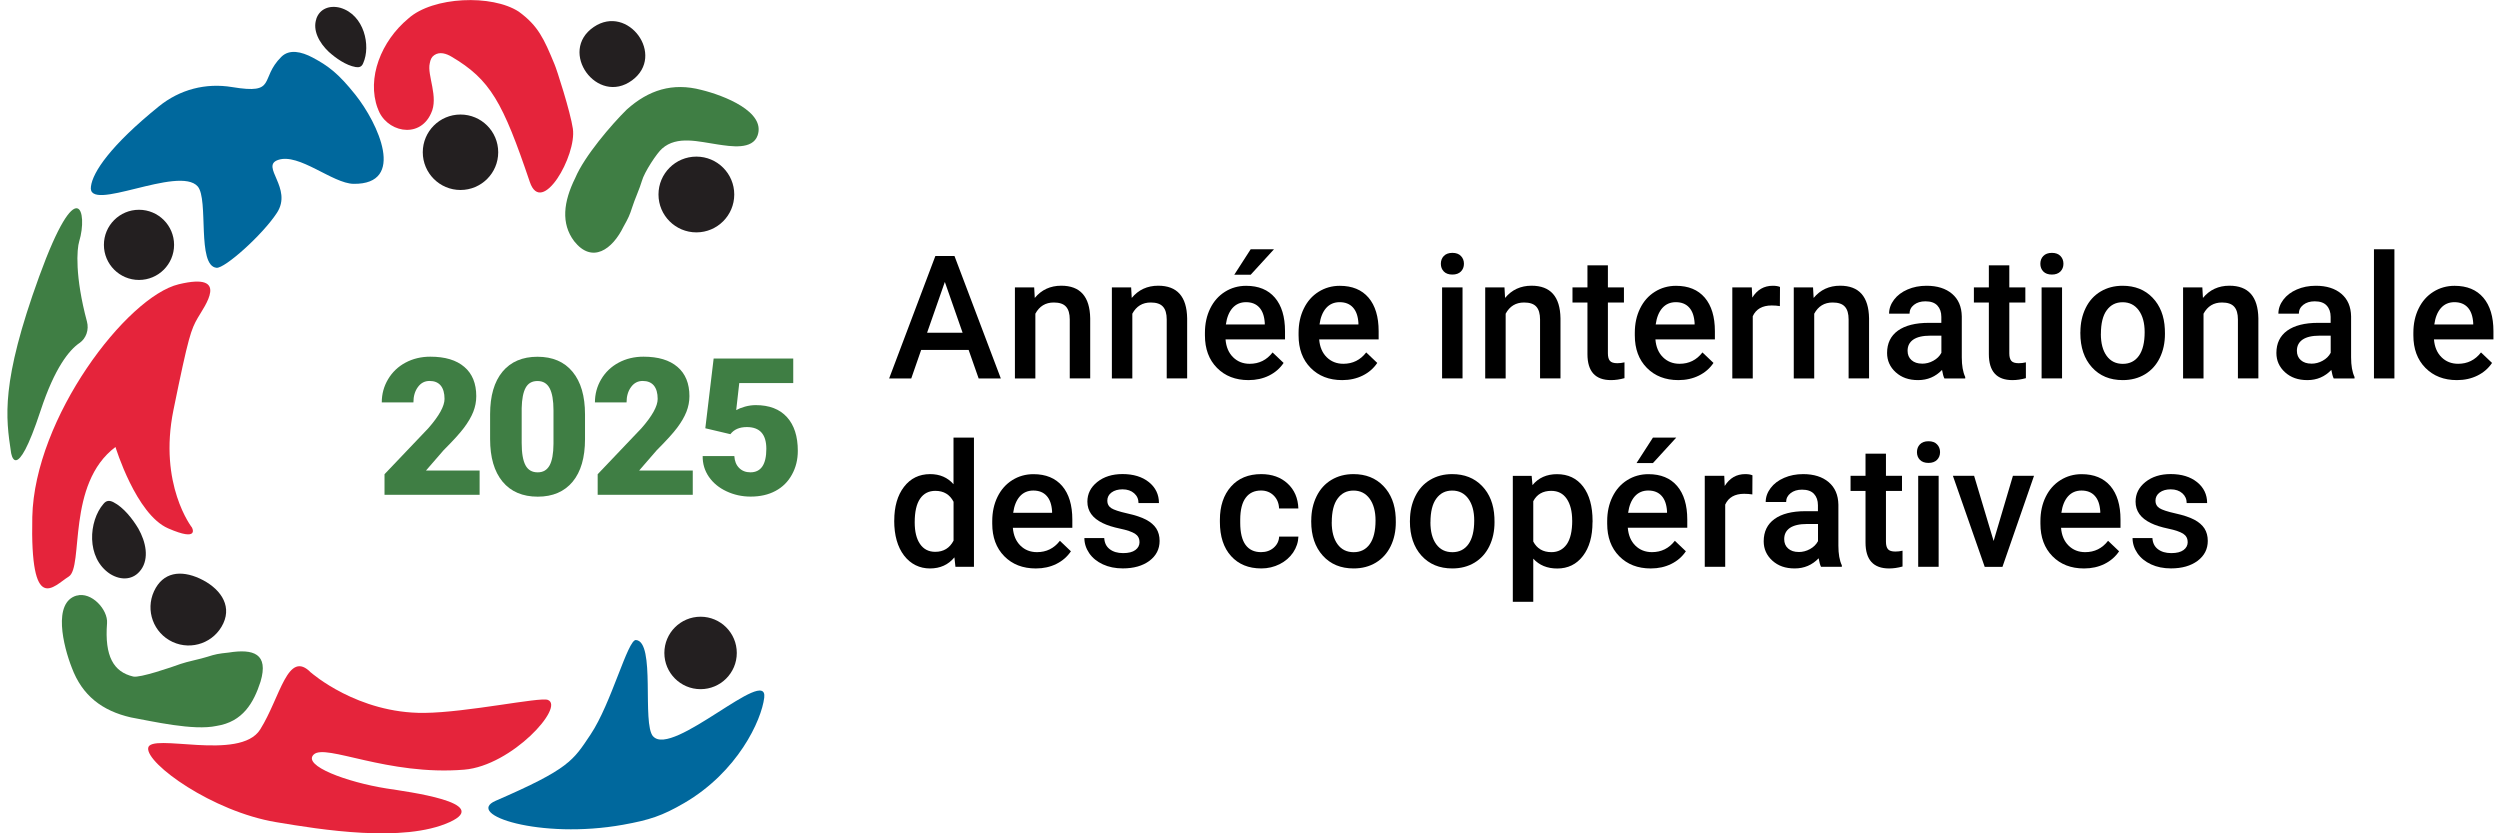
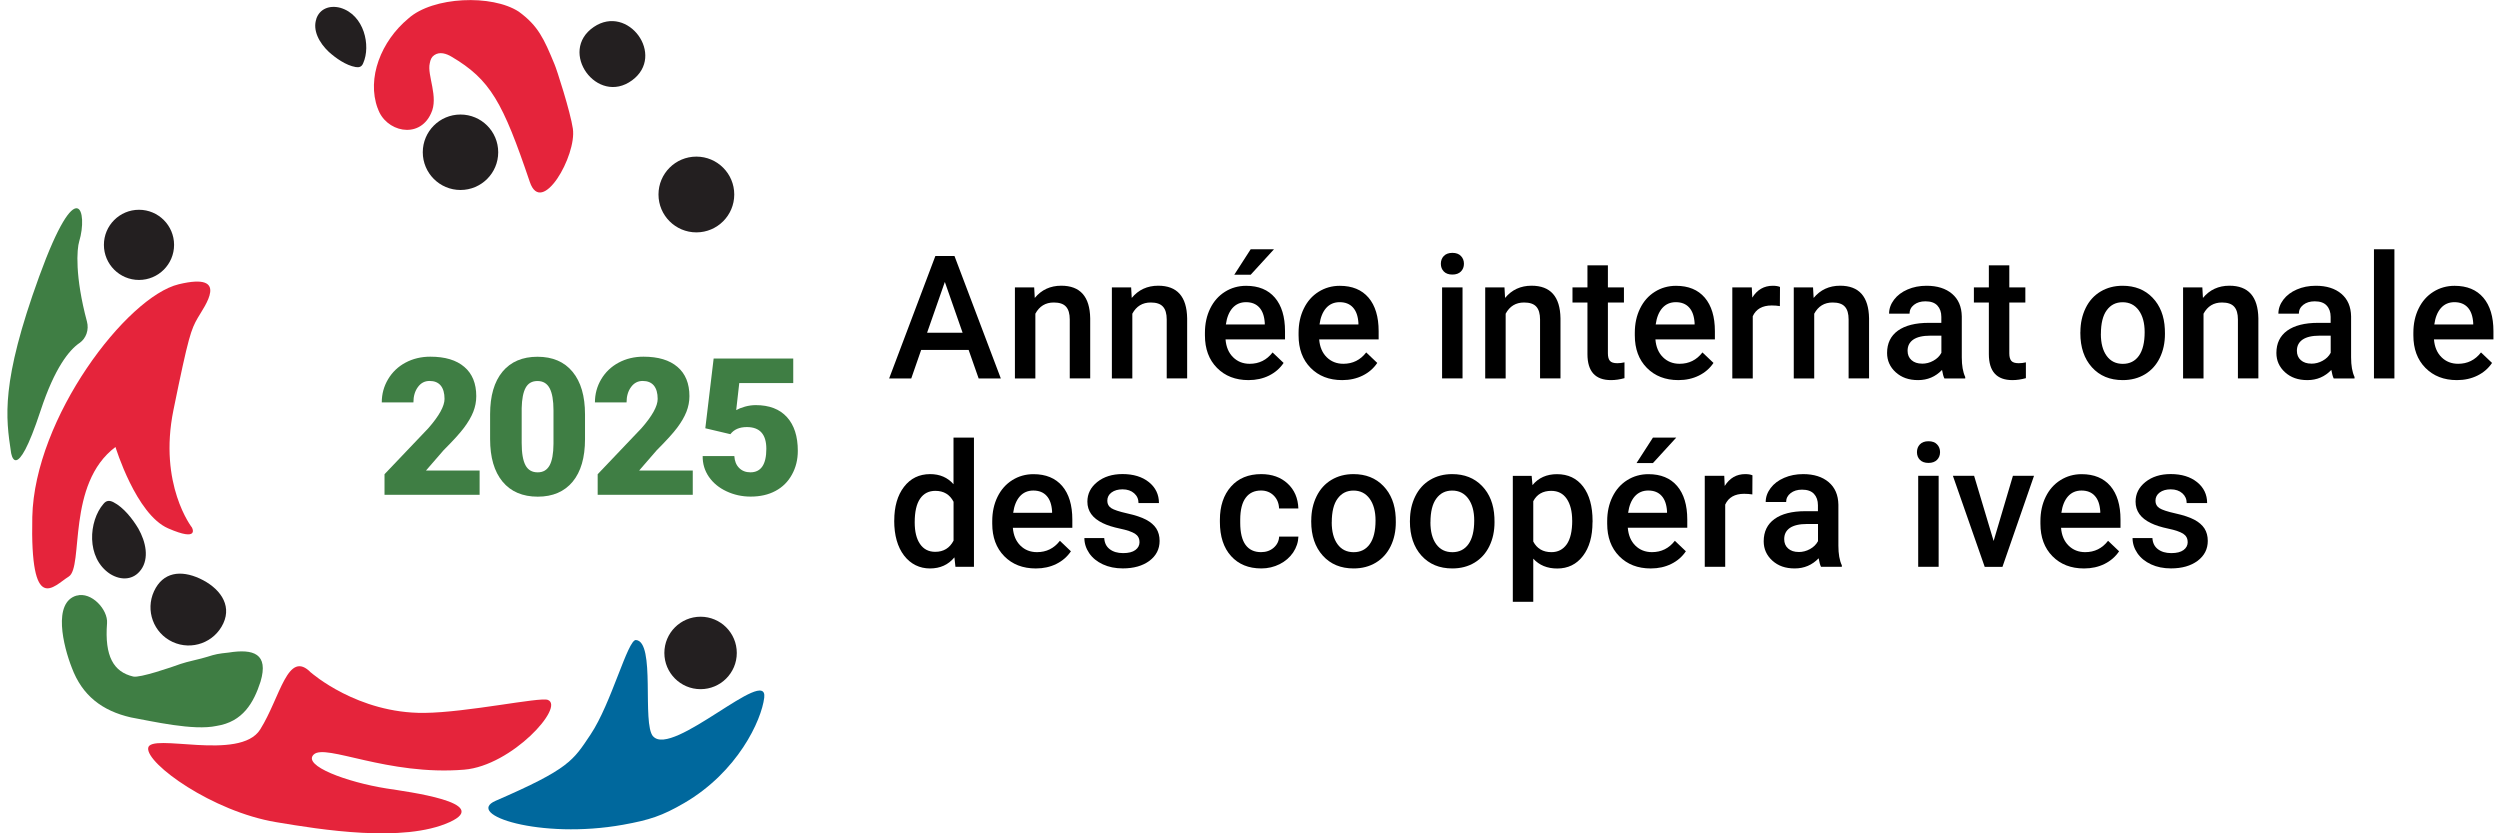
<svg xmlns="http://www.w3.org/2000/svg" width="144" height="48" viewBox="0 0 144 48" fill="none">
  <g clip-path="url(#clip0_6085_1466)">
    <path d="M55.79 20.155H53.059L52.489 21.798H51.215L53.877 14.746H54.978L57.647 21.798H56.37L55.793 20.155H55.79ZM53.403 19.166H55.446L54.423 16.24L53.4 19.166H53.403Z" fill="black" />
    <path d="M59.569 16.556L59.603 17.161C59.99 16.693 60.499 16.457 61.128 16.457C62.219 16.457 62.774 17.083 62.796 18.332V21.795H61.618V18.401C61.618 18.069 61.546 17.821 61.401 17.663C61.258 17.502 61.023 17.424 60.697 17.424C60.223 17.424 59.869 17.638 59.637 18.069V21.798H58.459V16.556H59.569Z" fill="black" />
    <path d="M65.154 16.556L65.188 17.161C65.575 16.693 66.084 16.457 66.713 16.457C67.804 16.457 68.359 17.083 68.38 18.332V21.795H67.203V18.401C67.203 18.069 67.131 17.821 66.986 17.663C66.843 17.502 66.608 17.424 66.282 17.424C65.808 17.424 65.454 17.638 65.222 18.069V21.798H64.044V16.556H65.154Z" fill="black" />
    <path d="M71.912 21.894C71.165 21.894 70.561 21.658 70.099 21.19C69.634 20.719 69.404 20.096 69.404 19.315V19.169C69.404 18.645 69.507 18.177 69.708 17.768C69.91 17.356 70.192 17.037 70.557 16.807C70.923 16.578 71.329 16.463 71.779 16.463C72.492 16.463 73.043 16.689 73.434 17.145C73.822 17.601 74.017 18.245 74.017 19.076V19.55H70.591C70.626 19.985 70.771 20.326 71.025 20.576C71.28 20.828 71.599 20.955 71.983 20.955C72.523 20.955 72.963 20.738 73.301 20.301L73.936 20.905C73.725 21.218 73.446 21.46 73.096 21.634C72.746 21.807 72.352 21.894 71.918 21.894H71.912ZM71.772 17.405C71.45 17.405 71.19 17.52 70.991 17.743C70.793 17.97 70.666 18.286 70.61 18.689H72.851V18.602C72.826 18.208 72.721 17.911 72.535 17.709C72.352 17.508 72.095 17.405 71.769 17.405H71.772ZM72.039 14.358H73.381L72.039 15.825H71.094L72.039 14.358Z" fill="black" />
    <path d="M77.306 21.894C76.558 21.894 75.954 21.658 75.492 21.19C75.027 20.719 74.798 20.096 74.798 19.315V19.169C74.798 18.645 74.9 18.177 75.102 17.768C75.303 17.356 75.585 17.036 75.951 16.807C76.317 16.578 76.723 16.463 77.172 16.463C77.885 16.463 78.437 16.689 78.828 17.145C79.215 17.601 79.41 18.245 79.41 19.076V19.55H75.985C76.019 19.984 76.165 20.325 76.419 20.576C76.673 20.827 76.993 20.954 77.377 20.954C77.916 20.954 78.356 20.738 78.694 20.3L79.33 20.905C79.119 21.218 78.84 21.46 78.49 21.633C78.139 21.807 77.746 21.894 77.312 21.894H77.306ZM77.166 17.405C76.844 17.405 76.583 17.52 76.385 17.743C76.186 17.969 76.059 18.286 76.004 18.689H78.245V18.602C78.22 18.208 78.115 17.91 77.929 17.709C77.746 17.508 77.489 17.405 77.163 17.405H77.166Z" fill="black" />
    <path d="M82.993 15.195C82.993 15.015 83.049 14.863 83.164 14.745C83.278 14.627 83.443 14.565 83.656 14.565C83.87 14.565 84.035 14.624 84.149 14.745C84.267 14.866 84.323 15.015 84.323 15.195C84.323 15.374 84.264 15.52 84.149 15.638C84.032 15.756 83.867 15.815 83.656 15.815C83.446 15.815 83.278 15.756 83.164 15.638C83.049 15.52 82.993 15.371 82.993 15.195ZM84.242 21.797H83.064V16.555H84.242V21.797Z" fill="black" />
    <path d="M86.658 16.556L86.692 17.161C87.079 16.693 87.588 16.457 88.217 16.457C89.308 16.457 89.863 17.083 89.884 18.332V21.795H88.707V18.401C88.707 18.069 88.635 17.821 88.49 17.663C88.347 17.502 88.111 17.424 87.786 17.424C87.312 17.424 86.958 17.638 86.726 18.069V21.798H85.548V16.556H86.658Z" fill="black" />
    <path d="M92.615 15.282V16.556H93.539V17.427H92.615V20.354C92.615 20.555 92.655 20.698 92.733 20.787C92.81 20.877 92.953 20.921 93.157 20.921C93.294 20.921 93.43 20.905 93.57 20.871V21.782C93.3 21.857 93.043 21.894 92.795 21.894C91.889 21.894 91.437 21.395 91.437 20.397V17.427H90.575V16.556H91.437V15.282H92.615Z" fill="black" />
    <path d="M96.673 21.894C95.926 21.894 95.321 21.658 94.859 21.19C94.394 20.719 94.165 20.096 94.165 19.315V19.169C94.165 18.645 94.267 18.177 94.469 17.768C94.67 17.356 94.952 17.036 95.318 16.807C95.684 16.578 96.09 16.463 96.54 16.463C97.252 16.463 97.804 16.689 98.195 17.145C98.582 17.601 98.778 18.245 98.778 19.076V19.55H95.352C95.386 19.984 95.532 20.325 95.786 20.576C96.04 20.827 96.36 20.954 96.744 20.954C97.283 20.954 97.724 20.738 98.061 20.3L98.697 20.905C98.486 21.218 98.207 21.46 97.857 21.633C97.507 21.807 97.113 21.894 96.679 21.894H96.673ZM96.53 17.405C96.208 17.405 95.947 17.52 95.749 17.743C95.551 17.969 95.424 18.286 95.368 18.689H97.609V18.602C97.584 18.208 97.479 17.91 97.293 17.709C97.11 17.508 96.853 17.405 96.527 17.405H96.53Z" fill="black" />
    <path d="M102.531 17.632C102.376 17.607 102.215 17.595 102.05 17.595C101.511 17.595 101.148 17.802 100.959 18.214V21.798H99.781V16.556H100.903L100.931 17.142C101.216 16.686 101.61 16.46 102.112 16.46C102.28 16.46 102.419 16.482 102.528 16.528L102.521 17.632H102.531Z" fill="black" />
    <path d="M104.431 16.556L104.465 17.161C104.853 16.693 105.361 16.457 105.99 16.457C107.081 16.457 107.636 17.083 107.658 18.332V21.795H106.48V18.401C106.48 18.069 106.409 17.821 106.263 17.663C106.12 17.502 105.885 17.424 105.559 17.424C105.085 17.424 104.732 17.638 104.499 18.069V21.798H103.321V16.556H104.431Z" fill="black" />
    <path d="M111.998 21.798C111.945 21.699 111.901 21.534 111.861 21.308C111.486 21.699 111.027 21.894 110.485 21.894C109.942 21.894 109.53 21.745 109.195 21.444C108.864 21.144 108.696 20.772 108.696 20.332C108.696 19.774 108.904 19.346 109.319 19.045C109.735 18.748 110.327 18.596 111.099 18.596H111.821V18.252C111.821 17.979 111.743 17.762 111.595 17.601C111.443 17.436 111.213 17.356 110.903 17.356C110.634 17.356 110.417 17.424 110.246 17.557C110.076 17.691 109.989 17.861 109.989 18.069H108.811C108.811 17.78 108.907 17.514 109.096 17.263C109.285 17.012 109.546 16.816 109.874 16.674C110.203 16.531 110.569 16.46 110.972 16.46C111.585 16.46 112.075 16.615 112.438 16.922C112.803 17.232 112.989 17.663 112.999 18.224V20.586C112.999 21.057 113.064 21.432 113.197 21.714V21.798H111.994H111.998ZM110.705 20.948C110.937 20.948 111.158 20.893 111.362 20.778C111.567 20.666 111.722 20.515 111.824 20.322V19.334H111.189C110.751 19.334 110.426 19.411 110.206 19.56C109.986 19.712 109.877 19.925 109.877 20.204C109.877 20.431 109.952 20.611 110.104 20.744C110.252 20.877 110.454 20.945 110.708 20.945L110.705 20.948Z" fill="black" />
    <path d="M115.736 15.282V16.556H116.66V17.427H115.736V20.354C115.736 20.555 115.776 20.698 115.854 20.787C115.931 20.877 116.074 20.921 116.278 20.921C116.415 20.921 116.551 20.905 116.691 20.871V21.782C116.421 21.857 116.164 21.894 115.916 21.894C115.011 21.894 114.558 21.395 114.558 20.397V17.427H113.696V16.556H114.558V15.282H115.736Z" fill="black" />
-     <path d="M117.524 15.195C117.524 15.015 117.58 14.863 117.695 14.745C117.81 14.627 117.974 14.565 118.188 14.565C118.402 14.565 118.566 14.624 118.681 14.745C118.798 14.866 118.854 15.015 118.854 15.195C118.854 15.374 118.795 15.52 118.681 15.638C118.563 15.756 118.399 15.815 118.188 15.815C117.977 15.815 117.81 15.756 117.695 15.638C117.58 15.52 117.524 15.371 117.524 15.195ZM118.774 21.797H117.596V16.555H118.774V21.797Z" fill="black" />
    <path d="M119.831 19.129C119.831 18.614 119.934 18.152 120.135 17.74C120.336 17.328 120.625 17.012 120.994 16.792C121.363 16.572 121.784 16.46 122.261 16.46C122.968 16.46 123.542 16.686 123.982 17.142C124.422 17.598 124.661 18.202 124.695 18.952L124.701 19.228C124.701 19.746 124.602 20.208 124.403 20.614C124.205 21.02 123.92 21.336 123.551 21.559C123.182 21.782 122.754 21.894 122.271 21.894C121.53 21.894 120.941 21.649 120.495 21.156C120.051 20.663 119.828 20.006 119.828 19.188V19.129H119.831ZM121.009 19.231C121.009 19.77 121.121 20.192 121.344 20.499C121.567 20.806 121.877 20.958 122.274 20.958C122.671 20.958 122.981 20.803 123.201 20.493C123.421 20.183 123.532 19.73 123.532 19.132C123.532 18.602 123.418 18.183 123.191 17.873C122.965 17.564 122.655 17.409 122.265 17.409C121.874 17.409 121.576 17.56 121.35 17.867C121.124 18.171 121.012 18.63 121.012 19.234L121.009 19.231Z" fill="black" />
    <path d="M126.855 16.556L126.889 17.161C127.276 16.693 127.785 16.457 128.414 16.457C129.505 16.457 130.06 17.083 130.082 18.332V21.795H128.904V18.401C128.904 18.069 128.832 17.821 128.687 17.663C128.544 17.502 128.309 17.424 127.983 17.424C127.509 17.424 127.156 17.638 126.923 18.069V21.798H125.745V16.556H126.855Z" fill="black" />
    <path d="M134.421 21.798C134.369 21.699 134.325 21.534 134.285 21.308C133.91 21.699 133.451 21.894 132.909 21.894C132.366 21.894 131.954 21.745 131.619 21.444C131.288 21.144 131.12 20.772 131.12 20.332C131.12 19.774 131.328 19.346 131.743 19.045C132.159 18.748 132.751 18.596 133.522 18.596H134.245V18.252C134.245 17.979 134.167 17.762 134.018 17.601C133.867 17.436 133.637 17.356 133.327 17.356C133.057 17.356 132.84 17.424 132.67 17.557C132.5 17.691 132.413 17.861 132.413 18.069H131.235C131.235 17.78 131.331 17.514 131.52 17.263C131.709 17.012 131.969 16.816 132.298 16.674C132.627 16.531 132.992 16.46 133.395 16.46C134.009 16.46 134.499 16.615 134.862 16.922C135.227 17.232 135.413 17.663 135.423 18.224V20.586C135.423 21.057 135.488 21.432 135.621 21.714V21.798H134.418H134.421ZM133.129 20.948C133.361 20.948 133.581 20.893 133.786 20.778C133.991 20.666 134.145 20.515 134.248 20.322V19.334H133.612C133.175 19.334 132.85 19.411 132.63 19.56C132.41 19.712 132.301 19.925 132.301 20.204C132.301 20.431 132.376 20.611 132.527 20.744C132.676 20.877 132.878 20.945 133.132 20.945L133.129 20.948Z" fill="black" />
    <path d="M137.918 21.798H136.74V14.358H137.918V21.798Z" fill="black" />
    <path d="M141.517 21.894C140.77 21.894 140.166 21.658 139.704 21.19C139.239 20.719 139.01 20.096 139.01 19.315V19.169C139.01 18.645 139.112 18.177 139.314 17.768C139.515 17.356 139.797 17.036 140.163 16.807C140.529 16.578 140.935 16.463 141.384 16.463C142.097 16.463 142.649 16.689 143.039 17.145C143.427 17.601 143.622 18.245 143.622 19.076V19.55H140.197C140.231 19.984 140.377 20.325 140.631 20.576C140.885 20.827 141.204 20.954 141.589 20.954C142.128 20.954 142.568 20.738 142.906 20.3L143.542 20.905C143.331 21.218 143.052 21.46 142.702 21.633C142.351 21.807 141.958 21.894 141.524 21.894H141.517ZM141.378 17.405C141.056 17.405 140.795 17.52 140.597 17.743C140.398 17.969 140.271 18.286 140.216 18.689H142.457V18.602C142.432 18.208 142.327 17.91 142.141 17.709C141.958 17.508 141.7 17.405 141.375 17.405H141.378Z" fill="black" />
    <path d="M51.509 29.987C51.509 29.181 51.695 28.53 52.07 28.043C52.445 27.554 52.947 27.309 53.577 27.309C54.131 27.309 54.581 27.501 54.922 27.891V25.207H56.1V32.647H55.033L54.974 32.104C54.621 32.532 54.153 32.743 53.564 32.743C52.975 32.743 52.454 32.495 52.076 32.002C51.698 31.509 51.506 30.836 51.506 29.987H51.509ZM52.687 30.089C52.687 30.622 52.789 31.038 52.994 31.335C53.198 31.633 53.49 31.785 53.868 31.785C54.348 31.785 54.702 31.571 54.925 31.14V28.902C54.708 28.483 54.361 28.273 53.877 28.273C53.496 28.273 53.201 28.425 52.997 28.725C52.789 29.026 52.687 29.482 52.687 30.089Z" fill="black" />
    <path d="M59.661 32.743C58.914 32.743 58.309 32.508 57.848 32.04C57.383 31.569 57.153 30.945 57.153 30.164V30.019C57.153 29.495 57.256 29.027 57.457 28.617C57.659 28.205 57.941 27.886 58.306 27.657C58.672 27.427 59.078 27.312 59.528 27.312C60.241 27.312 60.792 27.539 61.183 27.994C61.571 28.45 61.766 29.095 61.766 29.926V30.4H58.34C58.375 30.834 58.52 31.175 58.775 31.426C59.029 31.677 59.348 31.804 59.732 31.804C60.272 31.804 60.712 31.587 61.05 31.15L61.685 31.755C61.474 32.068 61.195 32.309 60.845 32.483C60.495 32.657 60.101 32.743 59.667 32.743H59.661ZM59.522 28.255C59.199 28.255 58.939 28.369 58.74 28.593C58.542 28.819 58.415 29.135 58.359 29.538H60.6V29.451C60.575 29.058 60.47 28.76 60.284 28.559C60.101 28.357 59.844 28.255 59.518 28.255H59.522Z" fill="black" />
    <path d="M65.634 31.221C65.634 31.01 65.547 30.852 65.374 30.74C65.2 30.632 64.915 30.532 64.515 30.449C64.115 30.365 63.781 30.26 63.514 30.13C62.925 29.844 62.633 29.435 62.633 28.896C62.633 28.443 62.823 28.065 63.204 27.761C63.585 27.458 64.069 27.306 64.658 27.306C65.284 27.306 65.789 27.461 66.177 27.771C66.561 28.081 66.756 28.484 66.756 28.976H65.578C65.578 28.75 65.495 28.561 65.327 28.412C65.16 28.264 64.937 28.186 64.658 28.186C64.4 28.186 64.19 28.245 64.025 28.366C63.861 28.487 63.781 28.645 63.781 28.846C63.781 29.026 63.855 29.169 64.007 29.268C64.159 29.367 64.466 29.469 64.927 29.572C65.389 29.674 65.752 29.795 66.015 29.934C66.279 30.074 66.474 30.244 66.601 30.439C66.728 30.638 66.793 30.877 66.793 31.156C66.793 31.627 66.598 32.008 66.208 32.303C65.817 32.594 65.306 32.74 64.673 32.74C64.242 32.74 63.861 32.662 63.526 32.507C63.191 32.352 62.928 32.138 62.742 31.869C62.556 31.596 62.46 31.304 62.46 30.991H63.604C63.619 31.27 63.725 31.484 63.92 31.633C64.115 31.782 64.369 31.859 64.689 31.859C65.008 31.859 65.234 31.8 65.395 31.683C65.557 31.565 65.637 31.41 65.637 31.221H65.634Z" fill="black" />
    <path d="M72.637 31.803C72.931 31.803 73.173 31.716 73.368 31.546C73.561 31.375 73.666 31.165 73.678 30.91H74.788C74.776 31.236 74.674 31.54 74.484 31.825C74.292 32.107 74.035 32.33 73.71 32.495C73.384 32.659 73.031 32.742 72.652 32.742C71.918 32.742 71.338 32.504 70.91 32.03C70.48 31.555 70.266 30.898 70.266 30.064V29.943C70.266 29.147 70.48 28.508 70.904 28.028C71.329 27.547 71.912 27.309 72.646 27.309C73.269 27.309 73.778 27.491 74.168 27.854C74.559 28.217 74.766 28.694 74.785 29.286H73.675C73.663 28.986 73.561 28.738 73.368 28.545C73.176 28.353 72.931 28.254 72.634 28.254C72.253 28.254 71.958 28.393 71.754 28.669C71.546 28.945 71.44 29.364 71.437 29.925V30.114C71.437 30.681 71.54 31.106 71.744 31.385C71.949 31.664 72.246 31.803 72.634 31.803H72.637Z" fill="black" />
    <path d="M75.529 29.977C75.529 29.463 75.632 29.001 75.833 28.589C76.035 28.177 76.323 27.86 76.692 27.64C77.061 27.42 77.482 27.309 77.96 27.309C78.666 27.309 79.24 27.535 79.68 27.991C80.12 28.446 80.359 29.051 80.393 29.801L80.399 30.077C80.399 30.594 80.3 31.056 80.102 31.462C79.903 31.868 79.618 32.184 79.249 32.408C78.88 32.631 78.453 32.742 77.969 32.742C77.228 32.742 76.639 32.498 76.193 32.005C75.749 31.512 75.526 30.855 75.526 30.036V29.977H75.529ZM76.707 30.08C76.707 30.619 76.819 31.041 77.042 31.348C77.265 31.654 77.575 31.806 77.972 31.806C78.369 31.806 78.679 31.651 78.899 31.341C79.119 31.031 79.231 30.579 79.231 29.981C79.231 29.451 79.116 29.032 78.89 28.722C78.663 28.412 78.353 28.257 77.963 28.257C77.572 28.257 77.275 28.409 77.048 28.716C76.822 29.02 76.71 29.478 76.71 30.083L76.707 30.08Z" fill="black" />
    <path d="M81.214 29.977C81.214 29.463 81.316 29.001 81.518 28.589C81.719 28.177 82.008 27.86 82.376 27.64C82.745 27.42 83.167 27.309 83.644 27.309C84.351 27.309 84.924 27.535 85.365 27.991C85.805 28.446 86.043 29.051 86.078 29.801L86.084 30.077C86.084 30.594 85.985 31.056 85.786 31.462C85.588 31.868 85.303 32.184 84.934 32.408C84.565 32.631 84.137 32.742 83.654 32.742C82.913 32.742 82.324 32.498 81.877 32.005C81.434 31.512 81.211 30.855 81.211 30.036V29.977H81.214ZM82.392 30.08C82.392 30.619 82.504 31.041 82.727 31.348C82.95 31.654 83.26 31.806 83.657 31.806C84.053 31.806 84.363 31.651 84.584 31.341C84.804 31.031 84.915 30.579 84.915 29.981C84.915 29.451 84.8 29.032 84.574 28.722C84.348 28.412 84.038 28.257 83.647 28.257C83.257 28.257 82.959 28.409 82.733 28.716C82.507 29.02 82.395 29.478 82.395 30.083L82.392 30.08Z" fill="black" />
    <path d="M91.728 30.081C91.728 30.893 91.546 31.538 91.177 32.021C90.808 32.505 90.315 32.746 89.695 32.746C89.122 32.746 88.66 32.557 88.316 32.179V34.665H87.138V27.409H88.223L88.272 27.942C88.616 27.523 89.088 27.312 89.683 27.312C90.321 27.312 90.823 27.551 91.186 28.025C91.549 28.503 91.732 29.163 91.732 30.009V30.081H91.728ZM90.557 29.978C90.557 29.454 90.451 29.039 90.244 28.732C90.036 28.425 89.738 28.273 89.351 28.273C88.871 28.273 88.523 28.472 88.316 28.869V31.193C88.529 31.599 88.877 31.804 89.363 31.804C89.738 31.804 90.03 31.652 90.244 31.352C90.454 31.051 90.56 30.592 90.56 29.978H90.557Z" fill="black" />
    <path d="M95.082 32.743C94.335 32.743 93.73 32.507 93.269 32.039C92.804 31.568 92.574 30.945 92.574 30.164V30.018C92.574 29.494 92.677 29.026 92.878 28.617C93.079 28.204 93.362 27.885 93.727 27.656C94.093 27.427 94.499 27.312 94.949 27.312C95.662 27.312 96.213 27.538 96.604 27.994C96.991 28.449 97.187 29.094 97.187 29.925V30.399H93.761C93.796 30.833 93.941 31.174 94.195 31.425C94.45 31.676 94.769 31.803 95.153 31.803C95.693 31.803 96.133 31.586 96.471 31.149L97.106 31.754C96.895 32.067 96.616 32.309 96.266 32.482C95.916 32.656 95.522 32.743 95.088 32.743H95.082ZM94.942 28.254C94.62 28.254 94.36 28.369 94.161 28.592C93.963 28.818 93.836 29.134 93.78 29.537H96.021V29.451C95.996 29.057 95.891 28.759 95.705 28.558C95.522 28.356 95.265 28.254 94.939 28.254H94.942ZM95.209 25.207H96.551L95.209 26.673H94.264L95.209 25.207Z" fill="black" />
    <path d="M100.944 28.48C100.789 28.456 100.628 28.443 100.463 28.443C99.924 28.443 99.561 28.651 99.372 29.063V32.646H98.194V27.405H99.317L99.344 27.991C99.629 27.535 100.023 27.309 100.525 27.309C100.693 27.309 100.832 27.33 100.941 27.377L100.935 28.48H100.944Z" fill="black" />
    <path d="M104.89 32.646C104.837 32.547 104.794 32.383 104.754 32.157C104.379 32.547 103.92 32.742 103.377 32.742C102.835 32.742 102.423 32.594 102.088 32.293C101.756 31.992 101.589 31.62 101.589 31.18C101.589 30.622 101.797 30.195 102.212 29.894C102.627 29.596 103.219 29.444 103.991 29.444H104.713V29.1C104.713 28.828 104.636 28.61 104.487 28.449C104.335 28.285 104.106 28.204 103.796 28.204C103.526 28.204 103.309 28.273 103.139 28.406C102.968 28.539 102.881 28.71 102.881 28.917H101.704C101.704 28.629 101.8 28.363 101.989 28.111C102.178 27.86 102.438 27.665 102.767 27.523C103.095 27.38 103.461 27.309 103.864 27.309C104.478 27.309 104.968 27.464 105.33 27.77C105.696 28.08 105.882 28.511 105.891 29.072V31.434C105.891 31.906 105.956 32.281 106.09 32.563V32.646H104.887H104.89ZM103.598 31.797C103.83 31.797 104.05 31.741 104.255 31.627C104.459 31.515 104.614 31.363 104.717 31.171V30.182H104.081C103.644 30.182 103.319 30.26 103.098 30.408C102.878 30.56 102.77 30.774 102.77 31.053C102.77 31.279 102.844 31.459 102.996 31.593C103.145 31.726 103.346 31.794 103.601 31.794L103.598 31.797Z" fill="black" />
-     <path d="M108.631 26.131V27.405H109.555V28.276H108.631V31.202C108.631 31.404 108.672 31.546 108.749 31.636C108.827 31.726 108.969 31.769 109.174 31.769C109.31 31.769 109.447 31.754 109.586 31.72V32.631C109.316 32.706 109.059 32.743 108.811 32.743C107.906 32.743 107.454 32.244 107.454 31.245V28.276H106.592V27.405H107.454V26.131H108.631Z" fill="black" />
    <path d="M110.417 26.044C110.417 25.864 110.473 25.713 110.587 25.595C110.702 25.477 110.866 25.415 111.08 25.415C111.294 25.415 111.459 25.474 111.573 25.595C111.691 25.716 111.747 25.864 111.747 26.044C111.747 26.224 111.688 26.37 111.573 26.488C111.455 26.605 111.291 26.664 111.08 26.664C110.87 26.664 110.702 26.605 110.587 26.488C110.473 26.37 110.417 26.221 110.417 26.044ZM111.666 32.647H110.488V27.405H111.666V32.647Z" fill="black" />
    <path d="M114.834 31.156L115.944 27.408H117.159L115.342 32.65H114.319L112.487 27.408H113.709L114.831 31.156H114.834Z" fill="black" />
    <path d="M120.036 32.743C119.289 32.743 118.685 32.508 118.223 32.04C117.758 31.569 117.528 30.945 117.528 30.164V30.019C117.528 29.495 117.631 29.027 117.832 28.617C118.034 28.205 118.316 27.886 118.681 27.657C119.047 27.427 119.453 27.312 119.903 27.312C120.616 27.312 121.167 27.539 121.558 27.994C121.945 28.45 122.141 29.095 122.141 29.926V30.4H118.716C118.75 30.834 118.895 31.175 119.15 31.426C119.404 31.677 119.723 31.804 120.107 31.804C120.647 31.804 121.087 31.587 121.425 31.15L122.06 31.755C121.849 32.068 121.57 32.309 121.22 32.483C120.87 32.657 120.476 32.743 120.042 32.743H120.036ZM119.897 28.255C119.574 28.255 119.314 28.369 119.115 28.593C118.917 28.819 118.79 29.135 118.734 29.538H120.975V29.451C120.95 29.058 120.845 28.76 120.659 28.559C120.476 28.357 120.219 28.255 119.893 28.255H119.897Z" fill="black" />
    <path d="M126.009 31.221C126.009 31.01 125.922 30.852 125.749 30.74C125.575 30.632 125.29 30.532 124.89 30.449C124.49 30.365 124.155 30.26 123.889 30.13C123.3 29.844 123.009 29.435 123.009 28.896C123.009 28.443 123.198 28.065 123.579 27.761C123.96 27.458 124.444 27.306 125.033 27.306C125.659 27.306 126.164 27.461 126.552 27.771C126.936 28.081 127.131 28.484 127.131 28.976H125.953C125.953 28.75 125.87 28.561 125.702 28.412C125.535 28.264 125.312 28.186 125.033 28.186C124.775 28.186 124.565 28.245 124.4 28.366C124.236 28.487 124.155 28.645 124.155 28.846C124.155 29.026 124.23 29.169 124.382 29.268C124.534 29.367 124.841 29.469 125.302 29.572C125.764 29.674 126.127 29.795 126.39 29.934C126.654 30.074 126.849 30.244 126.976 30.439C127.103 30.638 127.168 30.877 127.168 31.156C127.168 31.627 126.973 32.008 126.583 32.303C126.192 32.594 125.681 32.74 125.048 32.74C124.617 32.74 124.236 32.662 123.901 32.507C123.566 32.352 123.303 32.138 123.117 31.869C122.931 31.596 122.835 31.304 122.835 30.991H123.979C123.994 31.27 124.1 31.484 124.295 31.633C124.49 31.782 124.744 31.859 125.064 31.859C125.383 31.859 125.609 31.8 125.77 31.683C125.932 31.565 126.012 31.41 126.012 31.221H126.009Z" fill="black" />
    <path fill-rule="evenodd" clip-rule="evenodd" d="M18.224 1.081C17.994 1.745 18.388 2.467 18.937 2.985C19.334 3.344 19.926 3.766 20.484 3.862C20.679 3.896 20.837 3.856 20.921 3.636C21.367 2.637 20.983 0.855 19.603 0.449C18.965 0.282 18.413 0.52 18.221 1.078L18.224 1.081Z" fill="#231F20" />
    <path fill-rule="evenodd" clip-rule="evenodd" d="M8.116 32.827C8.602 32.16 8.404 31.215 7.967 30.443C7.644 29.903 7.124 29.225 6.529 28.924C6.321 28.819 6.129 28.809 5.958 29.026C5.115 29.996 4.935 32.132 6.343 33.059C7.003 33.468 7.703 33.391 8.113 32.827H8.116Z" fill="#231F20" />
-     <path fill-rule="evenodd" clip-rule="evenodd" d="M11.388 10.738C12.033 11.485 11.323 15.313 12.473 15.425C12.944 15.471 15.117 13.537 15.951 12.26C16.881 10.834 14.972 9.575 16.016 9.213C17.219 8.794 19.159 10.573 20.368 10.589C23.409 10.626 21.788 7.108 20.461 5.446C19.503 4.25 18.942 3.813 18.006 3.314C17.361 2.973 16.667 2.815 16.205 3.274C14.919 4.551 15.995 5.45 13.372 5.016C11.853 4.765 10.362 5.146 9.141 6.135C6.373 8.376 5.337 9.916 5.238 10.744C5 12.319 10.313 9.489 11.394 10.744L11.388 10.738Z" fill="#00689D" />
    <path fill-rule="evenodd" clip-rule="evenodd" d="M21.757 6.233C22.188 7.579 24.135 8.062 24.826 6.534C25.285 5.592 24.587 4.333 24.755 3.642C24.795 3.431 24.857 3.282 25.012 3.177C25.331 2.954 25.722 3.096 26.001 3.261C28.245 4.584 28.958 5.874 30.517 10.48C31.202 12.504 33.227 8.958 32.997 7.411C32.855 6.438 32.055 3.949 31.937 3.695C31.333 2.235 31.001 1.488 29.882 0.672C28.344 -0.332 24.935 -0.205 23.521 1.066C21.95 2.368 21.113 4.504 21.754 6.24L21.757 6.233Z" fill="#E5243B" />
-     <path fill-rule="evenodd" clip-rule="evenodd" d="M43.639 7.799C44.11 6.435 41.705 5.499 40.403 5.18C38.741 4.742 37.362 5.18 36.1 6.311C35.217 7.182 33.661 8.995 33.134 10.251C32.455 11.621 32.303 12.87 33.069 13.89C34.113 15.213 35.276 14.364 35.911 13.062C36.203 12.541 36.271 12.39 36.42 11.925C36.531 11.556 36.875 10.787 36.971 10.427C37.111 9.913 37.846 8.803 38.137 8.558C39.002 7.79 40.27 8.168 41.336 8.32C42.105 8.434 43.348 8.642 43.639 7.799Z" fill="#3F7E44" />
    <path fill-rule="evenodd" clip-rule="evenodd" d="M4.411 34.305C3.026 34.705 3.646 37.21 4.136 38.459C4.737 40.071 5.89 40.945 7.539 41.323C8.76 41.543 11.144 42.101 12.474 41.813C13.987 41.578 14.613 40.48 15.006 39.265C15.487 37.65 14.6 37.359 13.168 37.588C12.576 37.65 12.412 37.681 11.947 37.83C11.581 37.951 10.757 38.115 10.403 38.242C9.901 38.425 8.041 39.064 7.672 38.968C6.544 38.704 6.017 37.805 6.166 35.892C6.225 35.118 5.27 34.064 4.414 34.309L4.411 34.305Z" fill="#3F7E44" />
    <path fill-rule="evenodd" clip-rule="evenodd" d="M34.203 1.553C32.123 2.963 34.401 6.106 36.41 4.625C38.356 3.19 36.177 0.214 34.203 1.553Z" fill="#231F20" />
    <path d="M27.622 28.499H22.148V27.315L24.672 24.665C25.291 23.958 25.605 23.394 25.605 22.978C25.605 22.64 25.53 22.383 25.384 22.206C25.236 22.03 25.025 21.943 24.743 21.943C24.461 21.943 24.241 22.061 24.07 22.296C23.897 22.532 23.813 22.826 23.813 23.177H21.99C21.99 22.696 22.111 22.25 22.353 21.844C22.595 21.438 22.926 21.118 23.354 20.889C23.782 20.66 24.259 20.545 24.786 20.545C25.636 20.545 26.287 20.74 26.745 21.134C27.204 21.524 27.433 22.089 27.433 22.82C27.433 23.13 27.375 23.431 27.26 23.722C27.145 24.014 26.965 24.32 26.724 24.643C26.482 24.965 26.091 25.393 25.552 25.932L24.538 27.101H27.626V28.502L27.622 28.499Z" fill="#3F7E44" />
    <path d="M33.697 25.295C33.697 26.355 33.459 27.173 32.984 27.747C32.507 28.32 31.838 28.608 30.973 28.608C30.108 28.608 29.423 28.32 28.945 27.74C28.468 27.161 28.23 26.345 28.23 25.295V23.863C28.23 22.802 28.468 21.987 28.942 21.411C29.42 20.837 30.093 20.549 30.96 20.549C31.828 20.549 32.504 20.837 32.981 21.417C33.459 21.996 33.697 22.812 33.697 23.869V25.298V25.295ZM31.881 23.63C31.881 23.066 31.807 22.644 31.661 22.365C31.512 22.086 31.28 21.947 30.96 21.947C30.641 21.947 30.421 22.077 30.278 22.334C30.136 22.592 30.061 22.985 30.049 23.509V25.515C30.049 26.101 30.123 26.528 30.269 26.801C30.415 27.074 30.65 27.207 30.97 27.207C31.289 27.207 31.506 27.074 31.655 26.81C31.8 26.547 31.878 26.131 31.881 25.567V23.627V23.63Z" fill="#3F7E44" />
    <path d="M39.9 28.499H34.426V27.315L36.949 24.665C37.569 23.958 37.882 23.394 37.882 22.978C37.882 22.64 37.807 22.383 37.662 22.206C37.513 22.03 37.302 21.943 37.02 21.943C36.738 21.943 36.518 22.061 36.347 22.296C36.174 22.532 36.09 22.826 36.09 23.177H34.268C34.268 22.696 34.389 22.25 34.63 21.844C34.872 21.438 35.204 21.118 35.632 20.889C36.059 20.66 36.537 20.545 37.064 20.545C37.913 20.545 38.564 20.74 39.023 21.134C39.481 21.524 39.711 22.089 39.711 22.82C39.711 23.13 39.652 23.431 39.537 23.722C39.422 24.014 39.243 24.32 39.001 24.643C38.759 24.965 38.369 25.393 37.829 25.932L36.816 27.101H39.903V28.502L39.9 28.499Z" fill="#3F7E44" />
    <path d="M40.626 24.668L41.106 20.653H45.691V22.064H42.582L42.405 23.623C42.535 23.549 42.703 23.48 42.913 23.421C43.124 23.363 43.329 23.335 43.53 23.335C44.308 23.335 44.91 23.564 45.328 24.026C45.747 24.488 45.954 25.136 45.954 25.969C45.954 26.472 45.843 26.927 45.616 27.336C45.393 27.746 45.077 28.059 44.671 28.276C44.265 28.496 43.784 28.604 43.233 28.604C42.74 28.604 42.278 28.502 41.847 28.3C41.416 28.099 41.078 27.82 40.833 27.467C40.589 27.113 40.468 26.713 40.474 26.27H42.297C42.315 26.558 42.405 26.785 42.572 26.952C42.737 27.119 42.954 27.206 43.223 27.206C43.834 27.206 44.141 26.754 44.141 25.852C44.141 25.018 43.766 24.599 43.019 24.599C42.594 24.599 42.278 24.736 42.07 25.009L40.626 24.668Z" fill="#3F7E44" />
    <path d="M40.111 13.385C41.316 13.385 42.293 12.408 42.293 11.203C42.293 9.998 41.316 9.021 40.111 9.021C38.906 9.021 37.929 9.998 37.929 11.203C37.929 12.408 38.906 13.385 40.111 13.385Z" fill="#231F20" />
    <path d="M26.524 10.943C27.725 10.943 28.697 9.97 28.697 8.77C28.697 7.57 27.725 6.597 26.524 6.597C25.324 6.597 24.352 7.57 24.352 8.77C24.352 9.97 25.324 10.943 26.524 10.943Z" fill="#231F20" />
    <path d="M8.006 16.125C9.123 16.125 10.027 15.22 10.027 14.104C10.027 12.988 9.123 12.083 8.006 12.083C6.89 12.083 5.985 12.988 5.985 14.104C5.985 15.22 6.89 16.125 8.006 16.125Z" fill="#231F20" />
    <path fill-rule="evenodd" clip-rule="evenodd" d="M37.619 42.417C36.962 41.679 37.78 36.955 36.63 36.865C36.159 36.828 35.217 40.511 34.02 42.303C33.009 43.815 32.796 44.283 28.552 46.124C26.729 46.915 31.112 48.366 35.898 47.504C37.411 47.231 38.136 46.996 39.41 46.255C42.489 44.463 43.862 41.497 44.02 40.185C44.246 38.291 38.725 43.651 37.622 42.414L37.619 42.417Z" fill="#00689D" />
    <path d="M40.353 39.696C41.505 39.696 42.439 38.762 42.439 37.61C42.439 36.457 41.505 35.523 40.353 35.523C39.201 35.523 38.267 36.457 38.267 37.61C38.267 38.762 39.201 39.696 40.353 39.696Z" fill="#231F20" />
    <path fill-rule="evenodd" clip-rule="evenodd" d="M9.944 36.977C8.84 36.465 8.363 35.16 8.871 34.057C9.383 32.953 10.406 32.817 11.509 33.325C12.613 33.837 13.375 34.801 12.864 35.904C12.352 37.008 11.047 37.485 9.944 36.977Z" fill="#231F20" />
    <path fill-rule="evenodd" clip-rule="evenodd" d="M4.575 19.761C4.969 19.489 5.133 18.986 5.009 18.524C4.308 15.905 4.426 14.346 4.562 13.903C5.068 12.244 4.482 9.805 2.256 15.927C0.031 22.052 0.334 24.058 0.635 26.057C0.635 26.057 0.889 28.053 2.337 23.655C3.158 21.159 3.998 20.158 4.572 19.761H4.575Z" fill="#3F7E44" />
    <path fill-rule="evenodd" clip-rule="evenodd" d="M11.057 30.387C11.057 30.387 9.116 27.91 9.991 23.617C10.865 19.324 11.01 18.977 11.389 18.313C11.767 17.65 13.292 15.654 10.297 16.373C7.303 17.092 1.987 24.063 1.86 29.776C1.733 35.501 3.087 33.753 3.958 33.211C4.833 32.668 3.816 27.867 6.652 25.747C6.652 25.747 7.836 29.631 9.684 30.433C11.531 31.239 11.057 30.387 11.057 30.387Z" fill="#E5243B" />
    <path fill-rule="evenodd" clip-rule="evenodd" d="M17.923 38.747C17.923 38.747 20.588 41.1 24.439 41.063C26.909 41.038 31.087 40.139 31.552 40.313C32.563 40.691 29.482 44.107 26.735 44.333C22.324 44.693 18.75 42.814 18.072 43.459C17.396 44.101 19.993 45.055 22.262 45.415C23.477 45.607 28.372 46.23 25.898 47.355C23.239 48.564 18.447 47.783 15.899 47.355C12.235 46.742 8.425 43.995 8.534 43.087C8.645 42.179 13.816 43.877 14.984 42.021C16.153 40.164 16.571 37.352 17.92 38.751L17.923 38.747Z" fill="#E5243B" />
  </g>
  <defs>
    <clipPath id="clip0_6085_1466">
      <rect width="143.191" height="48" fill="white" transform="translate(0.428)" />
    </clipPath>
  </defs>
</svg>